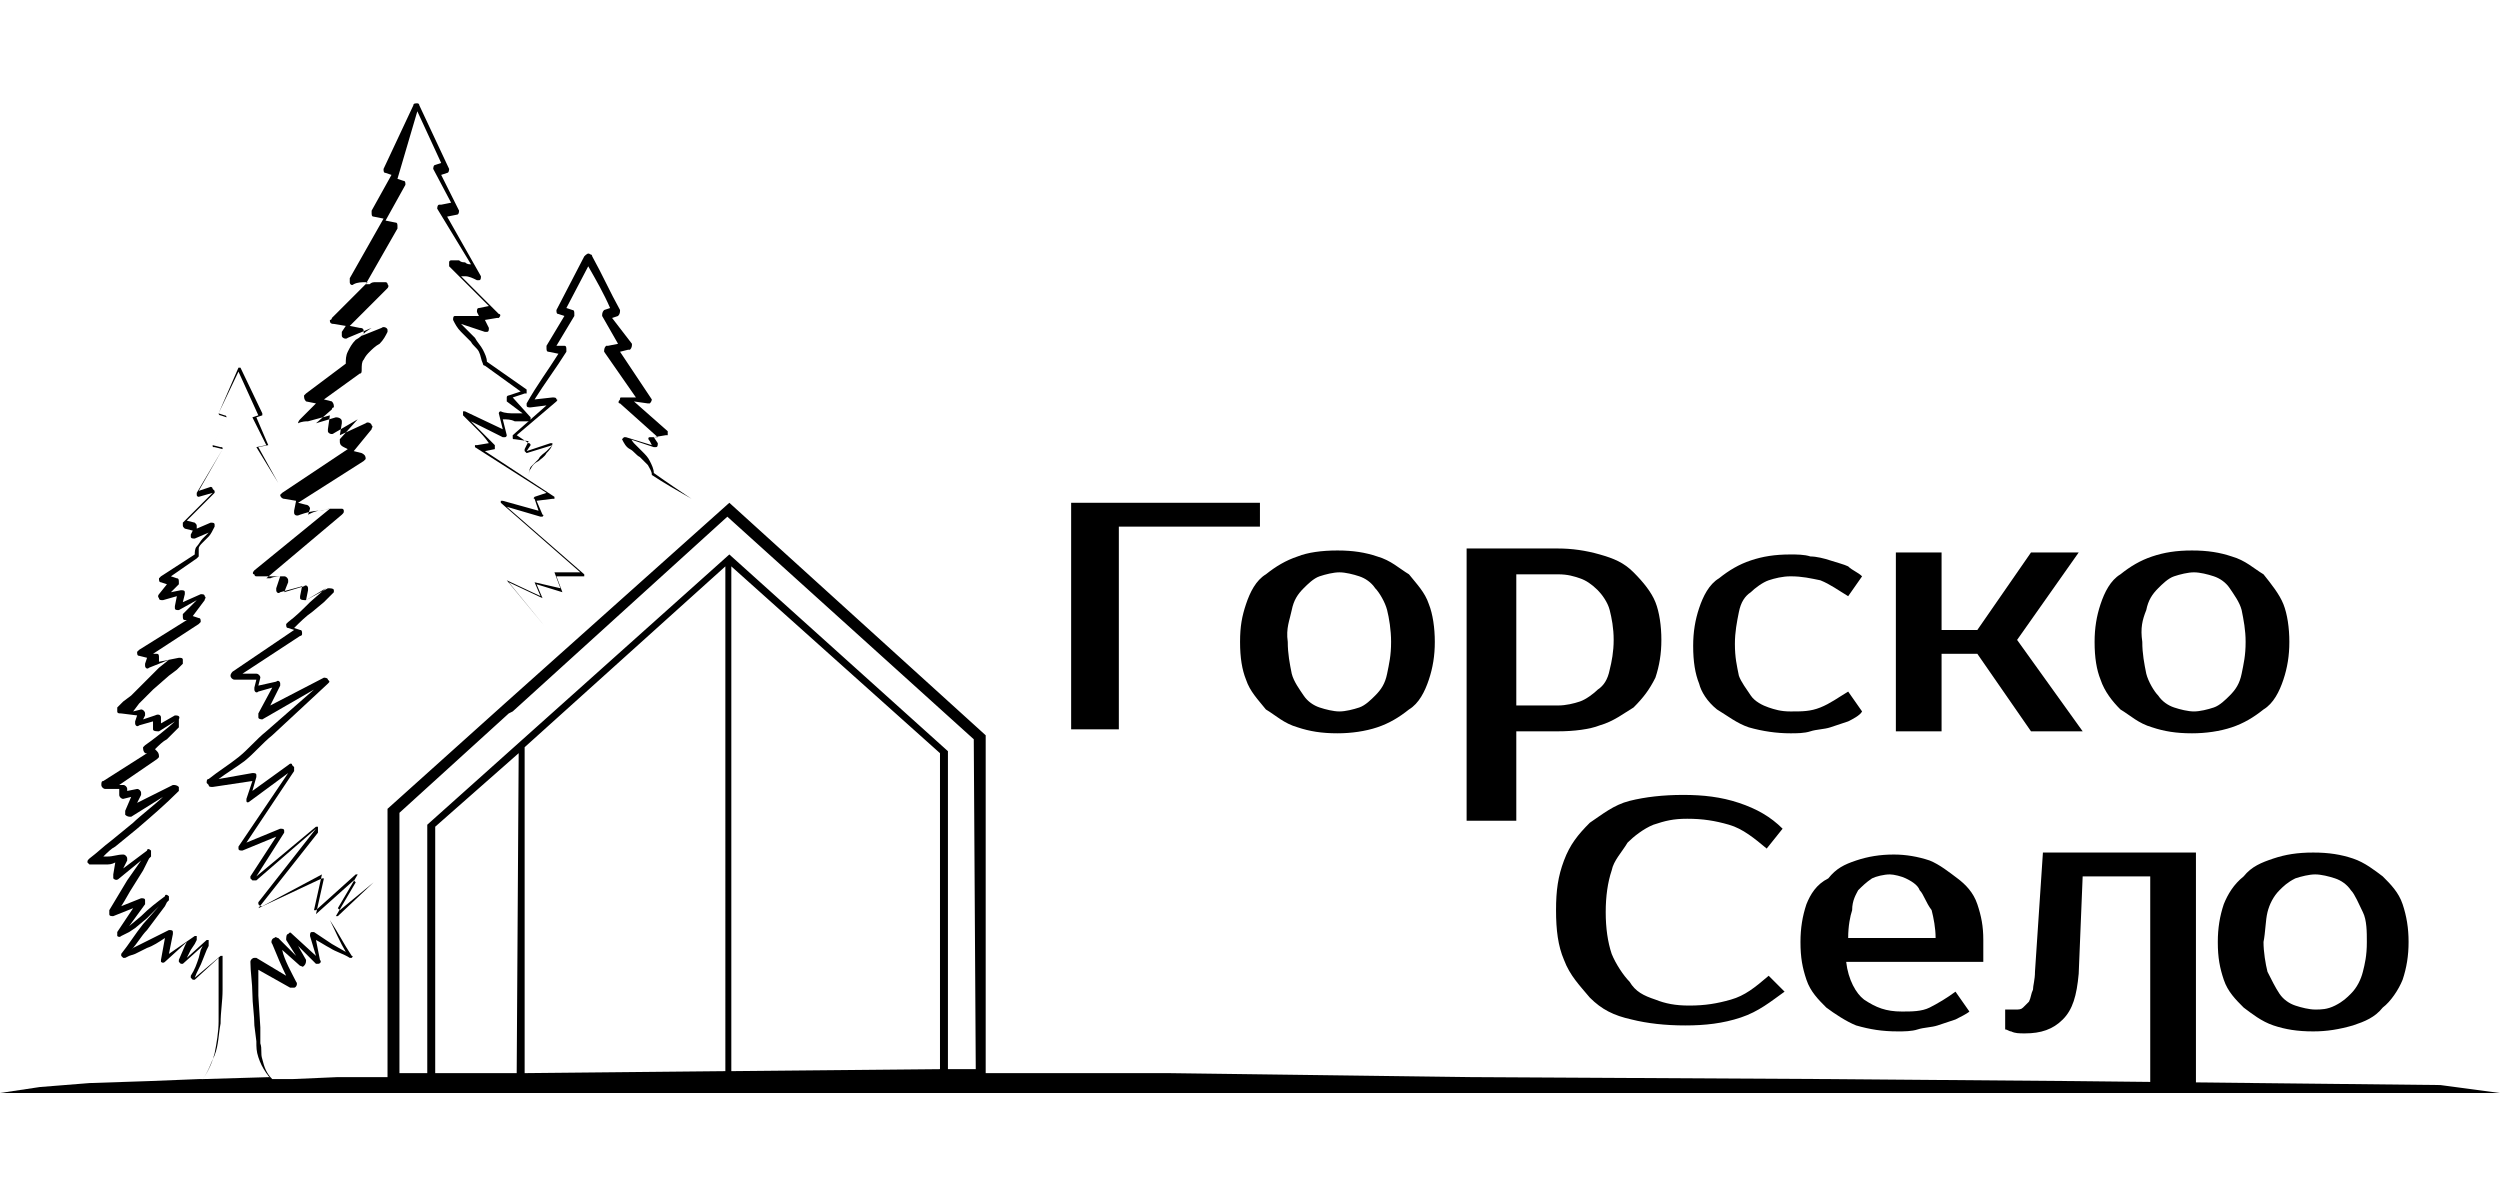
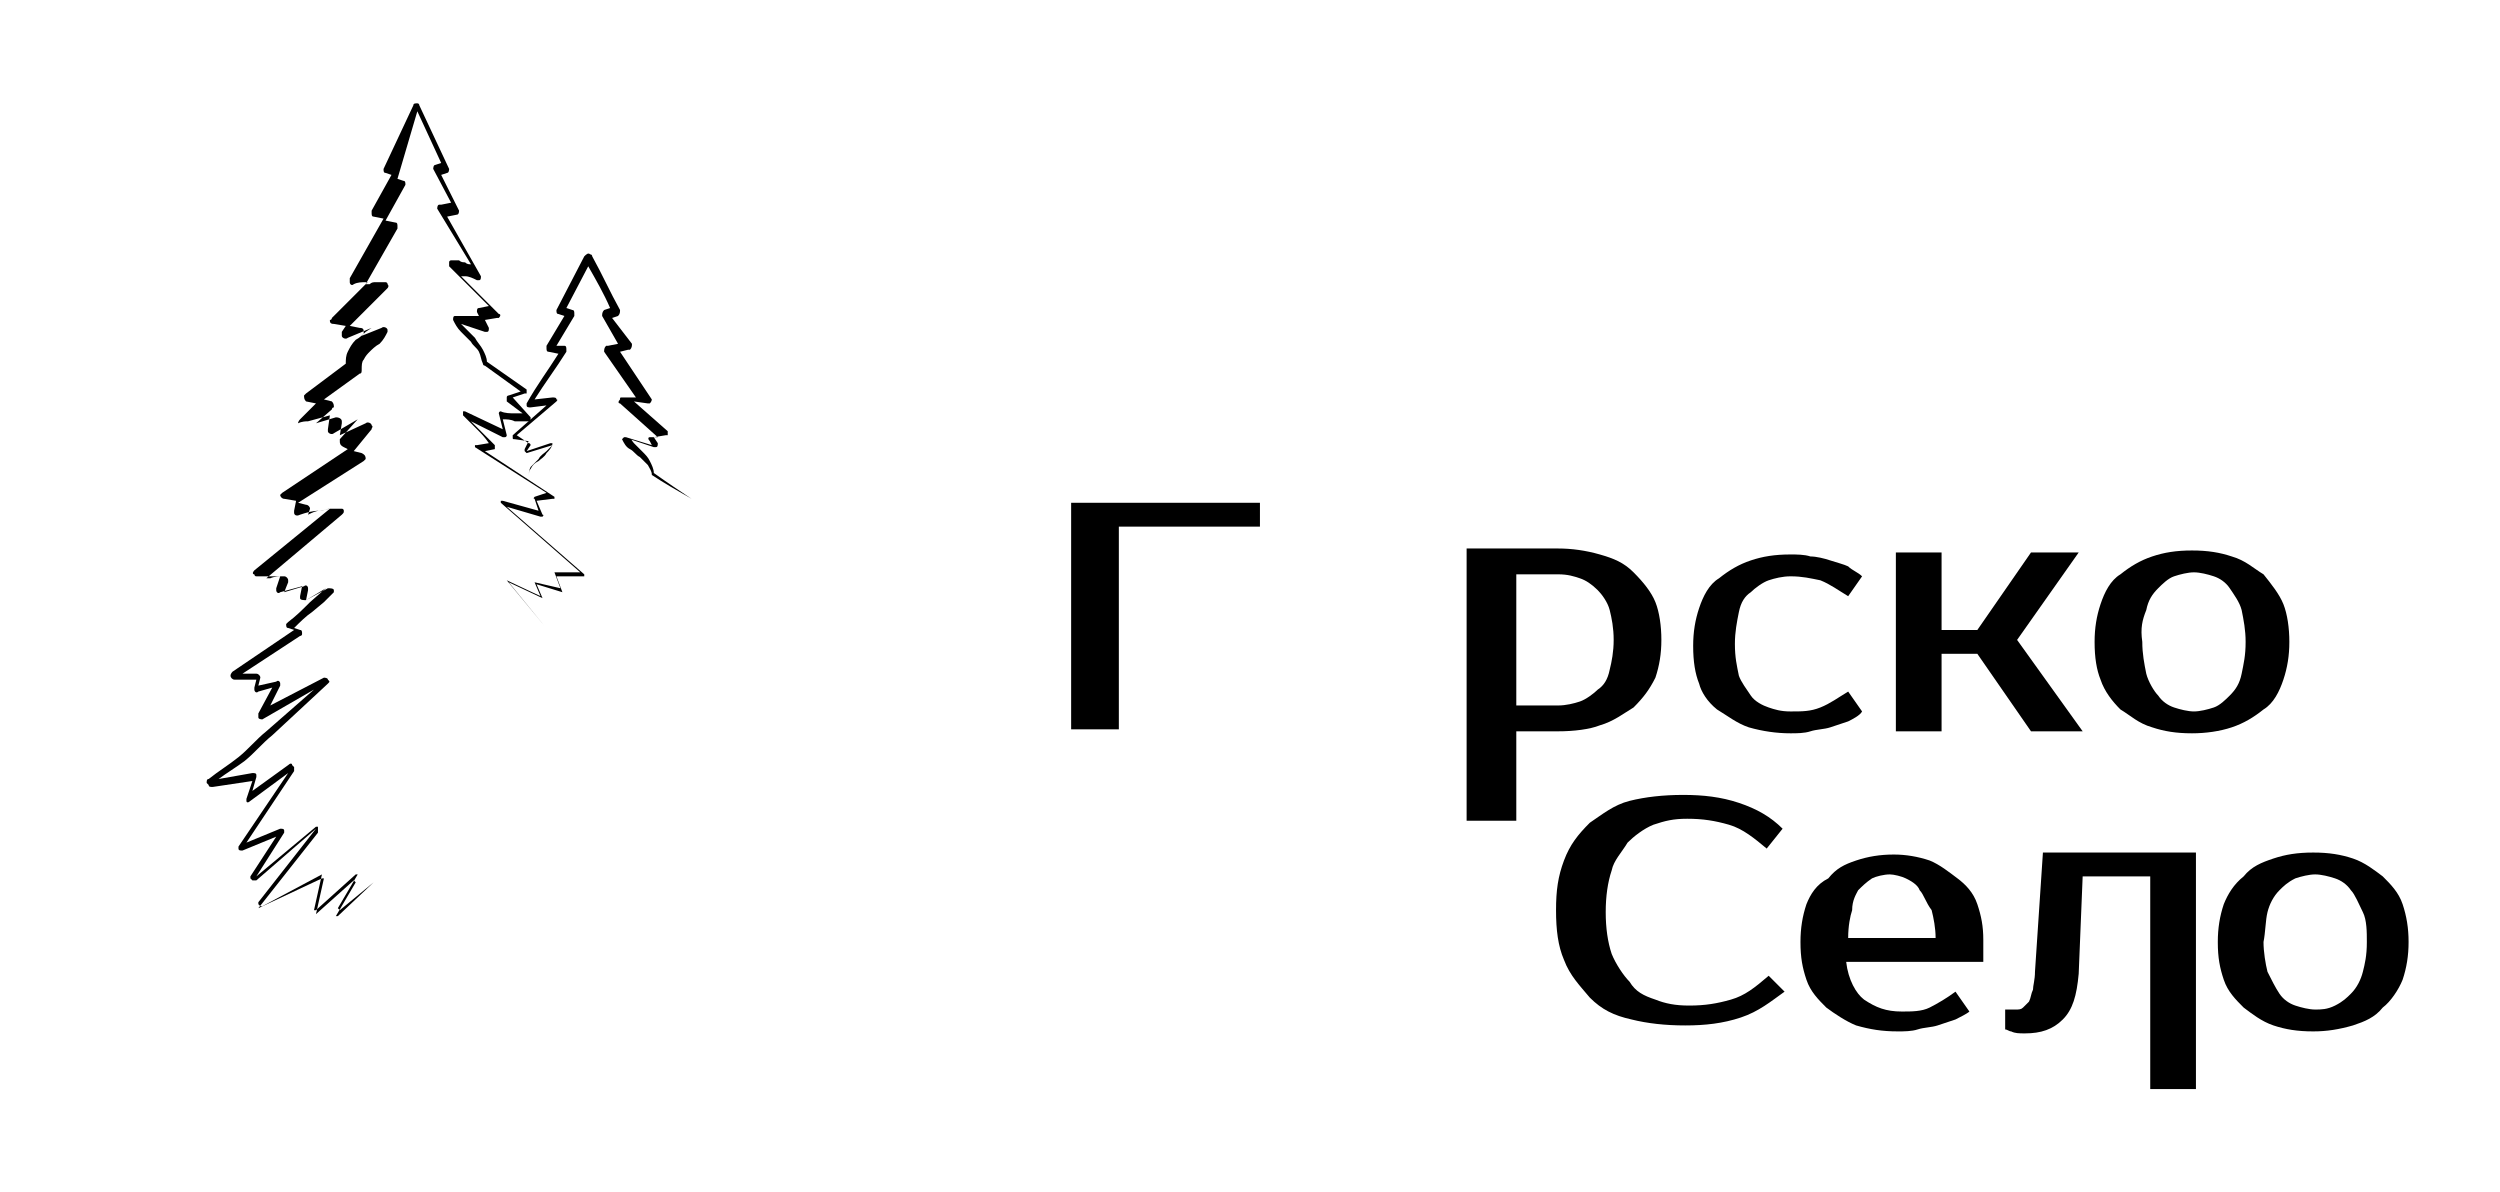
<svg xmlns="http://www.w3.org/2000/svg" version="1.1" id="Layer_1" x="0px" y="0px" width="125.8px" height="60px" viewBox="0 0 125.8 60" style="enable-background:new 0 0 125.8 60;" xml:space="preserve">
  <style type="text/css"> .st0{display:none;} </style>
  <rect x="-308.6" y="-706.5" class="st0" width="2000" height="2000" />
  <polygon points="56.3,26.5 63.4,26.5 63.4,25.3 53.9,25.3 53.9,36.7 56.3,36.7 " />
-   <path d="M62.4,32.3c0,0.8,0.1,1.4,0.3,1.9c0.2,0.6,0.6,1,1,1.5c0.5,0.3,0.9,0.7,1.6,0.9c0.6,0.2,1.2,0.3,2,0.3c0.7,0,1.4-0.1,2-0.3 s1.1-0.5,1.6-0.9c0.5-0.3,0.8-0.9,1-1.5s0.3-1.2,0.3-1.9s-0.1-1.4-0.3-1.9c-0.2-0.6-0.6-1-1-1.5c-0.5-0.3-0.9-0.7-1.6-0.9 c-0.6-0.2-1.2-0.3-2-0.3s-1.5,0.1-2,0.3c-0.6,0.2-1.1,0.5-1.6,0.9c-0.5,0.3-0.8,0.9-1,1.5C62.5,31,62.4,31.5,62.4,32.3z M65,30.7 c0.1-0.5,0.3-0.8,0.6-1.1c0.2-0.2,0.5-0.5,0.8-0.6s0.7-0.2,1-0.2s0.7,0.1,1,0.2s0.6,0.3,0.8,0.6c0.2,0.2,0.5,0.7,0.6,1.1 s0.2,1,0.2,1.6c0,0.7-0.1,1.1-0.2,1.6s-0.3,0.8-0.6,1.1c-0.2,0.2-0.5,0.5-0.8,0.6s-0.7,0.2-1,0.2s-0.7-0.1-1-0.2 c-0.3-0.1-0.6-0.3-0.8-0.6s-0.5-0.7-0.6-1.1c-0.1-0.5-0.2-1-0.2-1.6C64.7,31.6,64.9,31.2,65,30.7z" />
  <path d="M76.3,36.8h2.1c0.8,0,1.6-0.1,2.1-0.3c0.7-0.2,1.2-0.6,1.7-0.9c0.5-0.5,0.8-0.9,1.1-1.5c0.2-0.6,0.3-1.2,0.3-1.9 s-0.1-1.4-0.3-1.9s-0.6-1-1.1-1.5s-1-0.7-1.7-0.9c-0.7-0.2-1.4-0.3-2.1-0.3h-4.6v13.7h2.5V36.8z M76.3,28.9h2.1 c0.5,0,0.8,0.1,1.1,0.2c0.3,0.1,0.6,0.3,0.9,0.6c0.2,0.2,0.5,0.6,0.6,1s0.2,0.9,0.2,1.5c0,0.6-0.1,1.1-0.2,1.5 c-0.1,0.5-0.3,0.8-0.6,1c-0.2,0.2-0.6,0.5-0.9,0.6s-0.7,0.2-1.1,0.2h-2.1V28.9z" />
  <path d="M86.4,35.7c0.5,0.3,1,0.7,1.6,0.9c0.7,0.2,1.4,0.3,2.1,0.3c0.3,0,0.7,0,1-0.1s0.7-0.1,1-0.2c0.3-0.1,0.6-0.2,0.9-0.3 c0.2-0.1,0.6-0.3,0.7-0.5l-0.7-1c-0.5,0.3-0.9,0.6-1.4,0.8s-0.9,0.2-1.5,0.2c-0.5,0-0.8-0.1-1.1-0.2c-0.3-0.1-0.7-0.3-0.9-0.6 s-0.5-0.7-0.6-1c-0.1-0.5-0.2-0.9-0.2-1.6c0-0.6,0.1-1.1,0.2-1.6s0.3-0.8,0.6-1c0.2-0.2,0.6-0.5,0.9-0.6s0.7-0.2,1.1-0.2 c0.6,0,1,0.1,1.5,0.2c0.5,0.2,0.9,0.5,1.4,0.8l0.7-1c-0.2-0.2-0.5-0.3-0.7-0.5c-0.2-0.1-0.6-0.2-0.9-0.3c-0.3-0.1-0.7-0.2-1-0.2 c-0.3-0.1-0.7-0.1-1-0.1c-0.8,0-1.4,0.1-2,0.3c-0.6,0.2-1.1,0.5-1.6,0.9c-0.5,0.3-0.8,0.9-1,1.5s-0.3,1.2-0.3,1.9 c0,0.8,0.1,1.4,0.3,1.9C85.6,34.8,85.9,35.3,86.4,35.7z" />
  <polygon points="97.7,32.9 99.5,32.9 102.2,36.8 104.8,36.8 101.5,32.2 104.6,27.8 102.2,27.8 99.5,31.7 97.7,31.7 97.7,27.8 95.4,27.8 95.4,36.8 97.7,36.8 " />
  <path d="M106.7,35.7c0.5,0.3,0.9,0.7,1.6,0.9c0.6,0.2,1.2,0.3,2,0.3c0.7,0,1.4-0.1,2-0.3s1.1-0.5,1.6-0.9c0.5-0.3,0.8-0.9,1-1.5 s0.3-1.2,0.3-1.9s-0.1-1.4-0.3-1.9s-0.6-1-1-1.5c-0.5-0.3-0.9-0.7-1.6-0.9c-0.6-0.2-1.2-0.3-2-0.3s-1.4,0.1-2,0.3 c-0.6,0.2-1.1,0.5-1.6,0.9c-0.5,0.3-0.8,0.9-1,1.5s-0.3,1.2-0.3,1.9c0,0.8,0.1,1.4,0.3,1.9C105.9,34.8,106.3,35.3,106.7,35.7z M108,30.7c0.1-0.5,0.3-0.8,0.6-1.1c0.2-0.2,0.5-0.5,0.8-0.6s0.7-0.2,1-0.2s0.7,0.1,1,0.2s0.6,0.3,0.8,0.6s0.5,0.7,0.6,1.1 c0.1,0.5,0.2,1,0.2,1.6c0,0.7-0.1,1.1-0.2,1.6s-0.3,0.8-0.6,1.1c-0.2,0.2-0.5,0.5-0.8,0.6s-0.7,0.2-1,0.2s-0.7-0.1-1-0.2 c-0.3-0.1-0.6-0.3-0.8-0.6c-0.2-0.2-0.5-0.7-0.6-1.1c-0.1-0.5-0.2-1-0.2-1.6C107.7,31.6,107.8,31.2,108,30.7z" />
  <path d="M15.5,21.2l1.1-0.3l-0.1,0.7v0.1c0,0.1,0.2,0.2,0.3,0.1l1.2-0.7l-0.9,1c0,0,0,0,0,0.1s0,0.2,0.2,0.3l0.2,0.1l-3.3,2.2 l-0.1,0.1c0,0.1,0.1,0.2,0.2,0.2l0.6,0.1l-0.1,0.5v0.1c0,0.1,0.1,0.2,0.3,0.1c0.3-0.1,0.6-0.2,1-0.2c0.1,0,0.4-0.1,0.5-0.1l-3.8,3.1 l0,0c-0.1,0.1-0.1,0.2,0,0.2c0,0,0,0.1,0.1,0.1l0,0l0,0l0,0H13h0.1h0.2c0.1,0,0.3,0,0.4,0c0.1,0,0.3,0,0.4,0l-0.2,0.6v0.1 c0,0.1,0.1,0.2,0.2,0.1l1.1-0.3L15.1,30v0.1c0,0.1,0.2,0.1,0.3,0.1l1-0.6l-0.8,0.7c-0.4,0.4-0.7,0.7-1.1,1c0,0,0,0-0.1,0.1 c0,0.1,0,0.2,0.1,0.2l0.3,0.1l-3.1,2.1c0,0-0.1,0.1-0.1,0.2c0,0.1,0.1,0.2,0.2,0.2h1.1l-0.1,0.4v0.1c0,0.1,0.1,0.2,0.2,0.1l0.7-0.2 L13,35.9c0,0.1,0,0.1,0,0.2c0,0.1,0.2,0.1,0.2,0.1l2.6-1.5l-2.4,2.1c-0.5,0.4-0.9,0.9-1.4,1.3c-0.5,0.4-1,0.7-1.5,1.1 c-0.1,0-0.1,0.1-0.1,0.2l0.1,0.1c0,0.1,0.1,0.1,0.2,0.1l2-0.3l-0.3,0.9v0.1c0,0.1,0.1,0.1,0.2,0l1.9-1.4L12,42.6v0.1 c0,0.1,0.1,0.1,0.2,0.1l1.7-0.7l-1.3,2v0.1l0.1,0.1c0,0,0.1,0,0.2,0l3-2.6L13,45.4v0.1l0.1,0.1h0.1l3-1.6l-0.4,1.8l0,0 c0,0,0,0,0.1,0l2-1.8H18l-1,1.7l0,0l0.1,0.1l0,0l1.7-1.4l0.1,0.1l-1.1,2.4l0,0l0,0l1.1-2.4l0,0l-0.1-0.1l0,0L17,46.1h-0.1l1-1.7l0,0 l-0.1-0.1l0,0L15.9,46l0.4-1.8l0,0c0,0,0,0-0.1,0L13,45.7l0,0l3-3.8v-0.1v-0.2l0,0h-0.1l-3,2.5l1.4-2.2v-0.1c0-0.1-0.1-0.1-0.2-0.1 l-1.7,0.7l2.4-3.6c0-0.1,0-0.1,0-0.2l-0.1-0.1c0-0.1-0.1-0.1-0.2,0l-1.8,1.3l0.2-0.7c0,0,0,0,0-0.1s-0.1-0.1-0.2-0.1L11,39.2 c0.4-0.3,0.9-0.6,1.3-0.9c0.5-0.4,0.9-0.9,1.4-1.3l2.8-2.6c0.1-0.1,0.1-0.1,0-0.2c0-0.1-0.2-0.1-0.2-0.1l-2.7,1.4l0.5-1v-0.1 c0-0.1-0.1-0.2-0.2-0.1L13,34.5l0.1-0.4l0,0c0-0.1-0.1-0.2-0.2-0.2h-0.7l2.9-1.9c0,0,0.1,0,0.1-0.1s0-0.2-0.1-0.2l-0.3-0.1 c0.3-0.3,0.6-0.6,0.9-0.8l0.6-0.5l0.3-0.3l0.1-0.1l0.1-0.1l0,0l0,0l0,0l0,0l0,0l0,0v-0.1l0,0c0-0.1-0.2-0.1-0.3-0.1l-1.1,0.6 l0.1-0.5v-0.1c0-0.1-0.1-0.2-0.2-0.1l-1,0.3l0.2-0.5v-0.1c0-0.1-0.1-0.2-0.2-0.2l0,0c-0.2,0-0.5,0-0.7,0.1c-0.1,0-0.1,0-0.2,0 l3.8-3.2l0,0c0.1-0.1,0.1-0.1,0.1-0.2c0,0,0-0.1-0.1-0.1h-0.1l0,0l0,0l0,0H17h-0.1h-0.3c-0.2,0-0.3,0.1-0.5,0.1 c-0.2,0-0.4,0.1-0.6,0.2l0.1-0.3l0,0c0-0.1-0.1-0.2-0.2-0.2L15,25.3l3.3-2.1l0.1-0.1c0-0.1,0-0.2-0.2-0.3l-0.4-0.1l0.9-1.1 c0-0.1,0.1-0.1,0-0.2c0-0.1-0.2-0.2-0.3-0.1l-1.3,0.6l0.1-0.6v-0.1c0-0.1-0.1-0.2-0.3-0.2l-1,0.3l0.8-0.7c0,0,0-0.1,0.1-0.1 c0-0.1,0-0.2-0.1-0.3l-0.4-0.1l1.8-1.3c0.1,0,0.1-0.1,0.1-0.2l0,0c0-0.2,0-0.4,0.1-0.5c0.1-0.2,0.2-0.3,0.3-0.4 c0.1-0.1,0.3-0.3,0.5-0.4c0.2-0.2,0.3-0.4,0.4-0.6l0,0v-0.1c0-0.1-0.2-0.2-0.3-0.1l-1,0.4l0.1-0.1c0,0,0,0,0-0.1s0-0.2-0.2-0.2 l-0.5-0.1l1.9-1.9c0,0,0.1-0.1,0-0.2l0,0c0-0.1-0.1-0.1-0.1-0.1s0,0-0.1,0l0,0c0,0,0,0-0.1,0h-0.1c-0.1,0-0.1,0-0.2,0 s-0.2,0-0.3,0.1c-0.1,0-0.1,0-0.2,0l1.6-2.8c0,0,0,0,0-0.1s0-0.2-0.1-0.2l-0.5-0.1l1-1.8l0,0c0-0.1,0-0.2-0.1-0.2L20,9l1-3.4 l1.2,2.6l-0.3,0.1l0,0c-0.1,0-0.1,0.2-0.1,0.2l0.9,1.7l-0.5,0.1c0,0,0,0-0.1,0S22,10.5,22,10.5l1.7,2.8c-0.1,0-0.2,0-0.3-0.1 c-0.1,0-0.2,0-0.3-0.1h-0.2h-0.1c0,0,0,0-0.1,0l0,0l0,0c0,0-0.1,0-0.1,0.1l0,0c0,0.1,0,0.1,0,0.2l2,2l-0.5,0.1l0,0 c-0.1,0-0.1,0.1-0.1,0.2l0.1,0.2H23h-0.1c-0.1,0-0.1,0.1-0.1,0.2c0.1,0.2,0.2,0.4,0.4,0.6c0.2,0.2,0.3,0.3,0.5,0.5 c0.1,0.2,0.3,0.3,0.4,0.5s0.1,0.4,0.2,0.6l0,0c0,0,0,0.1,0.1,0.1l1.8,1.3l-0.6,0.2c0,0-0.1,0-0.1,0.1s0,0.1,0,0.2l0.8,0.6l0,0 c-0.1,0-0.2,0-0.4,0c-0.2,0-0.5,0-0.7-0.1l0,0l0,0c-0.1,0-0.1,0.1-0.1,0.1l0.2,0.8l-1.9-0.9l0,0c-0.1,0-0.1,0-0.1,0s0,0,0,0.1l0,0 l0,0l0,0l0,0l0,0v0.1l0.1,0.1l0.2,0.2l0.4,0.4c0.2,0.2,0.4,0.4,0.6,0.7L24,22.4c0,0,0,0-0.1,0v0.1l3.6,2.3L26.9,25l0,0 c0,0-0.1,0.1,0,0.1l0.2,0.6l-1.8-0.5h-0.1v0.1l4,3.5h-1.3l0,0l0,0l0.3,0.8l-1.3-0.3l0,0l0,0l0.3,0.7l-1.7-0.8l0,0l0,0l1.9,2.3 l-1.8-2.2l1.7,0.8l0,0l0,0L27,29.4l1.3,0.4l0,0l0,0L28,29h1.4l0,0c0,0,0,0,0-0.1l-3.9-3.4l1.7,0.5c0,0,0,0,0.1,0c0,0,0.1-0.1,0-0.1 L27,25.2l0.8-0.1c0,0,0,0,0.1,0V25l-3.5-2.3l0.5-0.1l0,0c0,0,0-0.1,0-0.2c-0.3-0.3-0.5-0.5-0.8-0.8l-0.4-0.4l0,0l1.6,0.8 c0,0,0,0,0.1,0s0.1-0.1,0.1-0.1l-0.2-0.8c0.2,0,0.4,0,0.6,0.1c0.1,0,0.2,0,0.4,0c0.1,0,0.1,0,0.2,0h0.1c0,0,0,0,0.1,0l0,0l0,0l0,0 c0-0.1,0-0.1,0-0.2l-0.9-1l0.6-0.2h0.1c0-0.1,0-0.1,0-0.2l-2-1.4c0-0.2-0.1-0.4-0.2-0.6S24,17.2,23.9,17c-0.2-0.2-0.3-0.3-0.5-0.5 c-0.1-0.1-0.1-0.1-0.2-0.2l1.2,0.4h0.1c0.1,0,0.1-0.1,0.1-0.2l-0.2-0.4L25,16h0.1c0.1-0.1,0.1-0.2,0-0.2l-1.9-1.9c0.1,0,0.1,0,0.2,0 c0.2,0,0.4,0.1,0.6,0.2h0.1c0.1,0,0.1-0.1,0.1-0.2l-1.7-3l0.5-0.1l0,0c0.1,0,0.1-0.2,0.1-0.2l-0.9-1.8l0.3-0.1l0,0 c0.1,0,0.1-0.2,0.1-0.2l-1.5-3.2c0,0,0-0.1-0.1-0.1s-0.2,0-0.2,0.1l-1.5,3.2l0,0c0,0.1,0,0.2,0.1,0.2l0.3,0.1l-1,1.8c0,0,0,0,0,0.1 s0,0.2,0.1,0.2l0.5,0.1l-1.7,3c0,0,0,0.1,0,0.2c0,0.1,0.1,0.2,0.2,0.1l0,0c0.2-0.1,0.4-0.1,0.6-0.1h0.1L16.7,16c0,0,0,0.1-0.1,0.1 c0,0.1,0,0.2,0.2,0.2l0.6,0.1l-0.2,0.3c0,0,0,0.1,0,0.2s0.2,0.2,0.3,0.1l1.2-0.5l-0.3,0.2c-0.1,0.1-0.3,0.3-0.5,0.4 c-0.2,0.2-0.3,0.4-0.4,0.6s-0.1,0.4-0.1,0.6l-2,1.5l-0.1,0.1c0,0.1,0,0.2,0.1,0.3l0.5,0.1l-0.8,0.8c0,0-0.1,0.1-0.1,0.2 C15.2,21.2,15.4,21.2,15.5,21.2z" />
  <path d="M27.6,17.7l0.5,0.1c-0.5,0.8-1.1,1.6-1.6,2.5l0,0v0.1c0,0.1,0.1,0.1,0.2,0.1l0.8-0.1l-1.7,1.5l0,0c0,0,0,0,0,0.1 s0,0.1,0.1,0.1l0.7,0.1l-0.2,0.4l0,0c0,0,0,0,0,0.1l0.1,0.1l1.3-0.4c-0.1,0.1-0.2,0.2-0.3,0.3c-0.1,0.1-0.3,0.2-0.4,0.4 c-0.1,0.1-0.3,0.3-0.4,0.4c-0.1,0.2-0.1,0.4-0.1,0.6c0-0.2,0-0.4,0.1-0.5c0.1-0.2,0.2-0.3,0.4-0.4c0.1-0.1,0.3-0.2,0.4-0.4 c0.1-0.1,0.3-0.3,0.3-0.5l0,0c0,0,0,0-0.1,0l0,0l-1.2,0.4l0.2-0.3l0,0c0,0,0-0.1-0.1-0.1l0,0L26,21.9l2-1.7c0,0,0.1-0.1,0-0.1 c0-0.1-0.1-0.1-0.2-0.1l0,0l-0.9,0.1c0.5-0.8,1.1-1.6,1.6-2.4c0,0,0,0,0-0.1s0-0.2-0.1-0.2H28l0.9-1.5c0,0,0,0,0-0.1s0-0.2-0.1-0.2 l0,0l-0.3-0.1l1.1-2.1c0.4,0.7,0.8,1.4,1.1,2.1l-0.3,0.1l0,0l0,0c-0.1,0.1-0.1,0.2-0.1,0.3l0.8,1.4l-0.5,0.1l0,0c0,0,0,0-0.1,0 c-0.1,0.1-0.1,0.2-0.1,0.3L32,20h-0.7l0,0c-0.1,0-0.1,0-0.1,0.1c-0.1,0.1-0.1,0.2,0,0.2l1.9,1.7h-0.4l0,0l0,0c-0.1,0-0.1,0.1,0,0.2 l0.1,0.2L31.5,22l0,0c0,0,0,0-0.1,0l-0.1,0.1c0.1,0.2,0.2,0.4,0.4,0.5c0.2,0.1,0.3,0.3,0.5,0.4c0.1,0.1,0.3,0.3,0.4,0.4 c0.1,0.2,0.2,0.3,0.2,0.5l0,0l0,0c0.6,0.4,1.3,0.8,2,1.2c-0.6-0.4-1.2-0.8-1.9-1.3c0-0.2-0.1-0.4-0.2-0.6c-0.1-0.2-0.2-0.3-0.4-0.5 c-0.1-0.1-0.3-0.3-0.4-0.4s-0.1-0.2-0.2-0.2l1.2,0.4H33c0.1,0,0.1-0.1,0.1-0.2l0,0L32.9,22l0.6-0.1h0.1c0-0.1,0-0.1,0-0.2l0,0 l-1.7-1.5l0.7,0.1h0.1c0.1-0.1,0.1-0.2,0.1-0.2l0,0l-1.6-2.4l0.4-0.1c0,0,0,0,0.1,0c0.1-0.1,0.1-0.2,0.1-0.3l0,0l-1-1.3l0.3-0.1l0,0 c0.1-0.1,0.1-0.2,0.1-0.3l0,0c-0.5-0.9-0.9-1.8-1.4-2.7l0,0c0,0,0-0.1-0.1-0.1c-0.1-0.1-0.2,0-0.3,0.1L28,15.6l0,0l0,0 c0,0.1,0,0.2,0.1,0.2l0.3,0.1l-0.9,1.5l0,0c0,0,0,0,0,0.1C27.5,17.6,27.5,17.7,27.6,17.7z" />
-   <path d="M92.1,54.3L74,54.2L58.8,54h-9.2V37L36.7,25.3l0,0L25.4,35.4l-5.9,5.3l0,0v13.5h-0.2H17l-2.3,0.1h-1c-0.3-0.3-0.4-0.6-0.5-1 c-0.1-0.3,0-0.5-0.1-0.8v-0.8L13,50.1v-1.3l1.6,0.9c0.1,0,0.1,0,0.2,0c0.1,0,0.2-0.2,0.1-0.3l0,0c-0.2-0.4-0.6-1.1-0.7-1.6l0.9,0.8 l0,0c0.1,0,0.1,0.1,0.2,0c0.1-0.1,0.1-0.2,0.1-0.3L15,47.6l0.9,0.9l0,0H16c0.1,0,0.2-0.1,0.1-0.2l-0.2-1c0.2,0.1,0.5,0.3,0.7,0.4 c0.3,0.2,0.7,0.3,1,0.5l0,0h0.1c0,0,0.1-0.1,0-0.1c-0.4-0.6-0.7-1.2-1.1-1.8c0.3,0.6,0.5,1.1,0.8,1.6l-0.7-0.4 c-0.3-0.2-0.6-0.4-0.9-0.6h-0.1c-0.1,0-0.1,0.1-0.1,0.2l0,0l0.3,1L14.7,47c-0.1-0.1-0.1-0.1-0.2,0c-0.1,0-0.1,0.2-0.1,0.3l0,0 l0.5,0.8L14,47.2l0,0c-0.1,0-0.1-0.1-0.2,0c-0.1,0-0.2,0.2-0.1,0.3c0.2,0.5,0.5,1.2,0.7,1.6l-1.5-0.9l0,0h-0.1 c-0.1,0-0.2,0.1-0.2,0.2c0,0.5,0.1,1.1,0.1,1.6s0.1,1.1,0.1,1.6l0.1,0.8c0,0.3,0,0.5,0.1,0.8s0.2,0.5,0.4,0.8 c0.1,0.1,0.1,0.2,0.2,0.2l-3.4,0.1c0.3-0.4,0.4-0.8,0.6-1.2c0.2-0.5,0.2-1.1,0.3-1.6c0-0.6,0.1-1.1,0.1-1.7c0-0.6,0-1.1,0-1.7l0,0 h-0.1l-1.3,1.1l0,0c0.1-0.3,0.3-0.6,0.4-0.9l0.2-0.5l0.1-0.2v-0.1v-0.1l0,0l0,0v-0.1h-0.1l0,0l-1,0.9l0.2-0.4l0.2-0.3l0.1-0.2v-0.1 l0,0l0,0l0,0l0,0v-0.1l0,0H9.8L8.5,48l0.2-1v-0.1c0-0.1-0.1-0.1-0.2-0.1l0,0c-0.4,0.2-0.8,0.4-1.2,0.6l-0.6,0.3l-0.1,0.1 c0.3-0.3,0.5-0.7,0.8-1L8,46l0.3-0.4l0.1-0.2l0.1-0.1v-0.1l0,0l0,0l0,0l0,0l0,0v-0.1l0,0l0,0c-0.1-0.1-0.2-0.1-0.2,0 c-0.4,0.3-0.8,0.6-1.2,1l-0.6,0.5l0.8-1.1c0,0,0-0.1,0-0.2c0-0.1-0.1-0.1-0.2-0.1l0,0l-1,0.4c0.2-0.3,0.4-0.7,0.6-1l0.5-0.8l0.2-0.4 l0.1-0.2l0.1-0.1V43l0,0l0,0l0,0l0,0c0-0.1,0-0.1,0-0.2l0,0c-0.1-0.1-0.2-0.1-0.2,0l-1.2,0.9l0.2-0.4v-0.1c0-0.1-0.1-0.2-0.2-0.2 l0,0c-0.3,0-0.5,0.1-0.8,0.1H5.2c0.2-0.2,0.4-0.4,0.6-0.5l1.1-0.9c0.7-0.6,1.4-1.2,2.1-1.9c0,0,0-0.1,0-0.2 c-0.1-0.1-0.2-0.1-0.3-0.1l0,0l-1.8,0.9L7.1,40v-0.1c0-0.1-0.1-0.2-0.2-0.2l-0.5,0.1v-0.1l0,0c0-0.1-0.1-0.2-0.2-0.2H6l1.9-1.3 L8,38.1c0-0.1,0-0.2-0.1-0.3l-0.1-0.1c0.2-0.2,0.4-0.4,0.6-0.5l0.4-0.4L9,36.6v-0.2l0,0l0,0l0,0l0,0l0,0c0,0,0,0,0-0.1v-0.1l0,0 C9.1,36,8.9,36,8.8,36l0,0l-0.7,0.4v-0.2v-0.1C8.1,36,8,35.9,7.8,36l-0.6,0.2L7.3,36v-0.1c0-0.1-0.1-0.2-0.2-0.2l-0.4,0.1L7,35.4 l0.7-0.7L8.5,34l0.4-0.3l0.2-0.2l0.1-0.1l0,0l0,0l0,0c0,0,0,0,0-0.1v-0.1c0-0.1-0.1-0.1-0.2-0.1l0,0l-1,0.2v-0.2l0,0 c0-0.1,0-0.2-0.1-0.2H7.7l2.3-1.5l0.1-0.1c0-0.1,0-0.2-0.1-0.2L9.7,31l0.6-0.8c0-0.1,0.1-0.1,0-0.2c0-0.1-0.1-0.1-0.2-0.1l-0.9,0.4 l0.1-0.4l0,0c0,0,0,0,0-0.1s-0.1-0.1-0.2-0.1l-0.5,0.1L9,29.4l0,0c0,0,0,0,0-0.1s0-0.2-0.1-0.2L8.6,29l1.3-0.9L10,28l0,0 c0-0.1,0-0.3,0-0.4s0.1-0.2,0.2-0.3c0.1-0.1,0.2-0.2,0.3-0.3c0.1-0.1,0.2-0.3,0.3-0.5l0,0v-0.1c0-0.1-0.1-0.1-0.2-0.1l-0.7,0.3v-0.1 l0,0l0,0c0-0.1,0-0.1-0.1-0.2l-0.4-0.1l1.4-1.4v-0.1l-0.1-0.1l0,0c0-0.1-0.1-0.1-0.1-0.1L10,24.7l1.2-2.1l0,0l0,0 c0-0.1,0-0.1-0.1-0.1l-0.4-0.1l0.7-1.4l0,0l0,0c0,0,0-0.1-0.1-0.1L11,20.8l1-2.1l1,2.2L12.7,21l0,0l0,0l0.7,1.4l-0.5,0.1l0,0l0,0 l1.1,1.8l-1-1.8l0.5-0.1l0,0l0,0L12.9,21l0.3-0.1l0,0c0,0,0,0,0-0.1l-1.1-2.3l0,0H12l-1,2.3l0,0c0,0,0,0.1,0.1,0.1l0,0l0.3,0.1 l-0.7,1.4l0,0c0,0.1,0,0.1,0.1,0.1l0,0l0.4,0.1l-1.3,2.2v0.1C9.9,25,10,25,10,25l0,0l0.7-0.2l-1.5,1.5c0,0,0,0,0,0.1s0,0.1,0.1,0.2 l0,0l0.4,0.1l-0.1,0.2V27c0,0.1,0.1,0.1,0.2,0.1l0,0l0.7-0.3l0,0c-0.1,0.1-0.2,0.2-0.3,0.3c-0.1,0.1-0.2,0.3-0.3,0.4 s-0.1,0.3-0.1,0.4L8.1,29c0,0,0,0-0.1,0.1c0,0.1,0,0.2,0.1,0.2l0,0l0.3,0.1L8,29.9c0,0-0.1,0.1,0,0.2c0,0.1,0.1,0.1,0.2,0.1l0,0 L8.9,30l-0.1,0.5v0.1c0,0.1,0.1,0.1,0.2,0.1l0,0l0.9-0.5l-0.7,0.7c0,0,0,0,0,0.1s0,0.2,0.1,0.2h0.1L7,32.7l-0.1,0.1 c0,0.1,0,0.2,0.1,0.2l0.4,0.1l-0.1,0.3v0.1c0,0.1,0.1,0.2,0.2,0.1l1-0.4L8,33.6l-0.7,0.7L6.6,35l-0.4,0.3L6,35.5l-0.1,0.1l0,0l0,0 l0,0c0,0,0,0,0,0.1s0,0.1,0,0.1c0,0.1,0.1,0.1,0.2,0.1l0,0L6.9,36l-0.1,0.3v0.1c0,0.1,0.1,0.2,0.2,0.1l0.7-0.2v0.3v0.1 c0,0.1,0.2,0.1,0.3,0.1l0.8-0.5c-0.3,0.3-1.2,1-1.5,1.2c0,0,0,0-0.1,0.1c0,0.1,0,0.2,0.1,0.3h0.1l-2.2,1.4c-0.1,0-0.1,0.1-0.1,0.2 c0,0.1,0.1,0.2,0.2,0.2H6v0.2V40c0,0.1,0.1,0.2,0.2,0.2l0.4-0.1l-0.3,0.7c0,0.1,0,0.1,0,0.2c0.1,0.1,0.2,0.1,0.3,0.1l1.6-1 c-0.3,0.3-1.2,1-1.5,1.3l-1.1,0.9c-0.4,0.3-0.7,0.6-1.1,0.9l0,0c-0.1,0.1-0.1,0.1-0.1,0.2l0.1,0.1l0,0l0,0l0,0h0.1h0.1h0.2h0.4 c0.2,0,0.3,0,0.5-0.1L5.7,44c0,0.1,0,0.1,0,0.2c0.1,0.1,0.2,0.1,0.3,0l1.1-0.9l-0.7,1c-0.3,0.5-0.6,1-0.9,1.5c0,0,0,0.1,0,0.2 c0,0.1,0.1,0.1,0.2,0.1l1-0.4l-0.8,1.2c0,0.1,0,0.2,0,0.2l0,0c0,0,0.1,0.1,0.2,0l0,0l0,0l0,0l0,0l0,0l0,0L6.3,47l0.2-0.1l0.3-0.2 l0.6-0.5c0.1-0.1,0.5-0.5,0.6-0.6l-0.8,0.9c-0.4,0.5-0.7,1-1.1,1.5v0.1l0,0l0.1,0.1l0,0l0,0l0,0l0,0l0,0h0.1l0.2-0.1L6.8,48l0.6-0.3 c0.3-0.1,0.6-0.3,0.9-0.5l-0.2,1.1l0,0v0.1c0,0,0.1,0.1,0.2,0l1.1-1l-0.1,0.2L9,48.3l0,0v0.1l0.1,0.1l0,0h0.1l1-0.9l-0.1,0.2 L10,48.2c-0.1,0.3-0.2,0.6-0.4,0.9l0,0v0.1l0.1,0.1l0,0h0.1l1.2-1.1c0,0.5,0,1,0,1.5c0,0.6,0,1.1,0,1.7c0,0.5-0.1,1.1-0.2,1.6 c-0.1,0.4-0.3,0.9-0.6,1.3H10l-2.5,0.1l-3,0.1L2,54.7L0,55h33.5h92.3l-3-0.4l-18.5-0.2 M26,54h-4.1V43.9v-2.3l4.2-3.7L26,54L26,54z M36.5,53.9L26.4,54V37.6l10.1-9.1V53.9z M47.3,53.8l-10.5,0.1V28.5l10.5,9.4V53.8z M49.1,53.8h-1.4v-16l-11-9.9L21.5,41.5V54h-1.4 V40.9l0,0l5.5-5l0.2-0.1L36.6,26L49,37.2L49.1,53.8L49.1,53.8z" />
  <path d="M81.9,42.4c0.3-0.3,0.8-0.7,1.3-0.9c0.6-0.2,1-0.3,1.7-0.3c0.8,0,1.4,0.1,2.1,0.3s1.3,0.7,1.9,1.2l0.8-1 c-0.6-0.6-1.3-1-2.2-1.3S85.7,40,84.7,40s-1.9,0.1-2.7,0.3c-0.8,0.2-1.4,0.7-2,1.1c-0.6,0.6-1,1.1-1.3,1.9c-0.3,0.8-0.4,1.5-0.4,2.5 s0.1,1.8,0.4,2.5c0.3,0.8,0.8,1.3,1.3,1.9c0.6,0.6,1.2,0.9,2.1,1.1c0.8,0.2,1.7,0.3,2.7,0.3s1.9-0.1,2.8-0.4 c0.9-0.3,1.5-0.8,2.2-1.3L89,49.1c-0.7,0.6-1.2,1-1.9,1.2c-0.7,0.2-1.3,0.3-2.1,0.3c-0.7,0-1.2-0.1-1.7-0.3c-0.6-0.2-1-0.4-1.3-0.9 c-0.3-0.3-0.7-0.9-0.9-1.4c-0.2-0.6-0.3-1.3-0.3-2.1s0.1-1.5,0.3-2.1C81.2,43.3,81.6,42.9,81.9,42.4z" />
  <path d="M90.9,45.5c-0.2,0.6-0.3,1.2-0.3,1.9c0,0.8,0.1,1.3,0.3,1.9c0.2,0.6,0.6,1,1,1.4c0.4,0.3,1,0.7,1.5,0.9 c0.7,0.2,1.3,0.3,2.1,0.3c0.3,0,0.7,0,1-0.1s0.7-0.1,1-0.2c0.3-0.1,0.6-0.2,0.9-0.3c0.2-0.1,0.6-0.3,0.7-0.4l-0.7-1 c-0.4,0.3-0.9,0.6-1.3,0.8s-0.9,0.2-1.4,0.2c-0.8,0-1.3-0.2-1.9-0.6c-0.4-0.3-0.8-1-0.9-1.9h6.9v-1.1c0-0.7-0.1-1.2-0.3-1.8 c-0.2-0.6-0.6-1-1-1.3s-0.9-0.7-1.4-0.9c-0.6-0.2-1.2-0.3-1.8-0.3c-0.7,0-1.3,0.1-1.9,0.3s-1,0.4-1.4,0.9 C91.4,44.5,91.1,45,90.9,45.5z M93.5,44.8c0.2-0.2,0.4-0.4,0.7-0.6c0.2-0.1,0.6-0.2,0.9-0.2c0.2,0,0.6,0.1,0.8,0.2 c0.2,0.1,0.6,0.3,0.7,0.6c0.2,0.2,0.3,0.6,0.6,1c0.1,0.4,0.2,0.9,0.2,1.4H93c0-0.6,0.1-1.1,0.2-1.4C93.2,45.3,93.4,45,93.5,44.8z" />
  <path d="M111.9,45.5c-0.2,0.6-0.3,1.2-0.3,1.9c0,0.8,0.1,1.3,0.3,1.9c0.2,0.6,0.6,1,1,1.4c0.4,0.3,0.9,0.7,1.5,0.9s1.2,0.3,2,0.3 c0.7,0,1.3-0.1,2-0.3c0.6-0.2,1.1-0.4,1.5-0.9c0.4-0.3,0.8-0.9,1-1.4c0.2-0.6,0.3-1.2,0.3-1.9s-0.1-1.3-0.3-1.9 c-0.2-0.6-0.6-1-1-1.4c-0.4-0.3-0.9-0.7-1.5-0.9s-1.2-0.3-2-0.3s-1.4,0.1-2,0.3s-1.1,0.4-1.5,0.9C112.4,44.5,112.1,45,111.9,45.5z M114.1,45.9c0.1-0.4,0.3-0.8,0.6-1.1c0.2-0.2,0.4-0.4,0.8-0.6c0.3-0.1,0.7-0.2,1-0.2s0.7,0.1,1,0.2c0.3,0.1,0.6,0.3,0.8,0.6 c0.2,0.2,0.4,0.7,0.6,1.1s0.2,1,0.2,1.5c0,0.7-0.1,1.1-0.2,1.5s-0.3,0.8-0.6,1.1c-0.2,0.2-0.4,0.4-0.8,0.6s-0.7,0.2-1,0.2 s-0.7-0.1-1-0.2c-0.3-0.1-0.6-0.3-0.8-0.6s-0.4-0.7-0.6-1.1c-0.1-0.4-0.2-1-0.2-1.5C114,46.9,114,46.3,114.1,45.9z" />
  <path d="M102.4,48.9c0,0.4-0.1,0.7-0.1,0.9c-0.1,0.2-0.1,0.4-0.2,0.6c-0.1,0.1-0.2,0.2-0.3,0.3c-0.1,0.1-0.2,0.1-0.4,0.1h-0.5v1 c0.1,0,0.2,0.1,0.3,0.1c0.2,0.1,0.4,0.1,0.7,0.1c0.8,0,1.4-0.2,1.9-0.7s0.7-1.2,0.8-2.3l0.2-4.9h3.4v10.7h2.3V42.9h-7.7L102.4,48.9z " />
</svg>